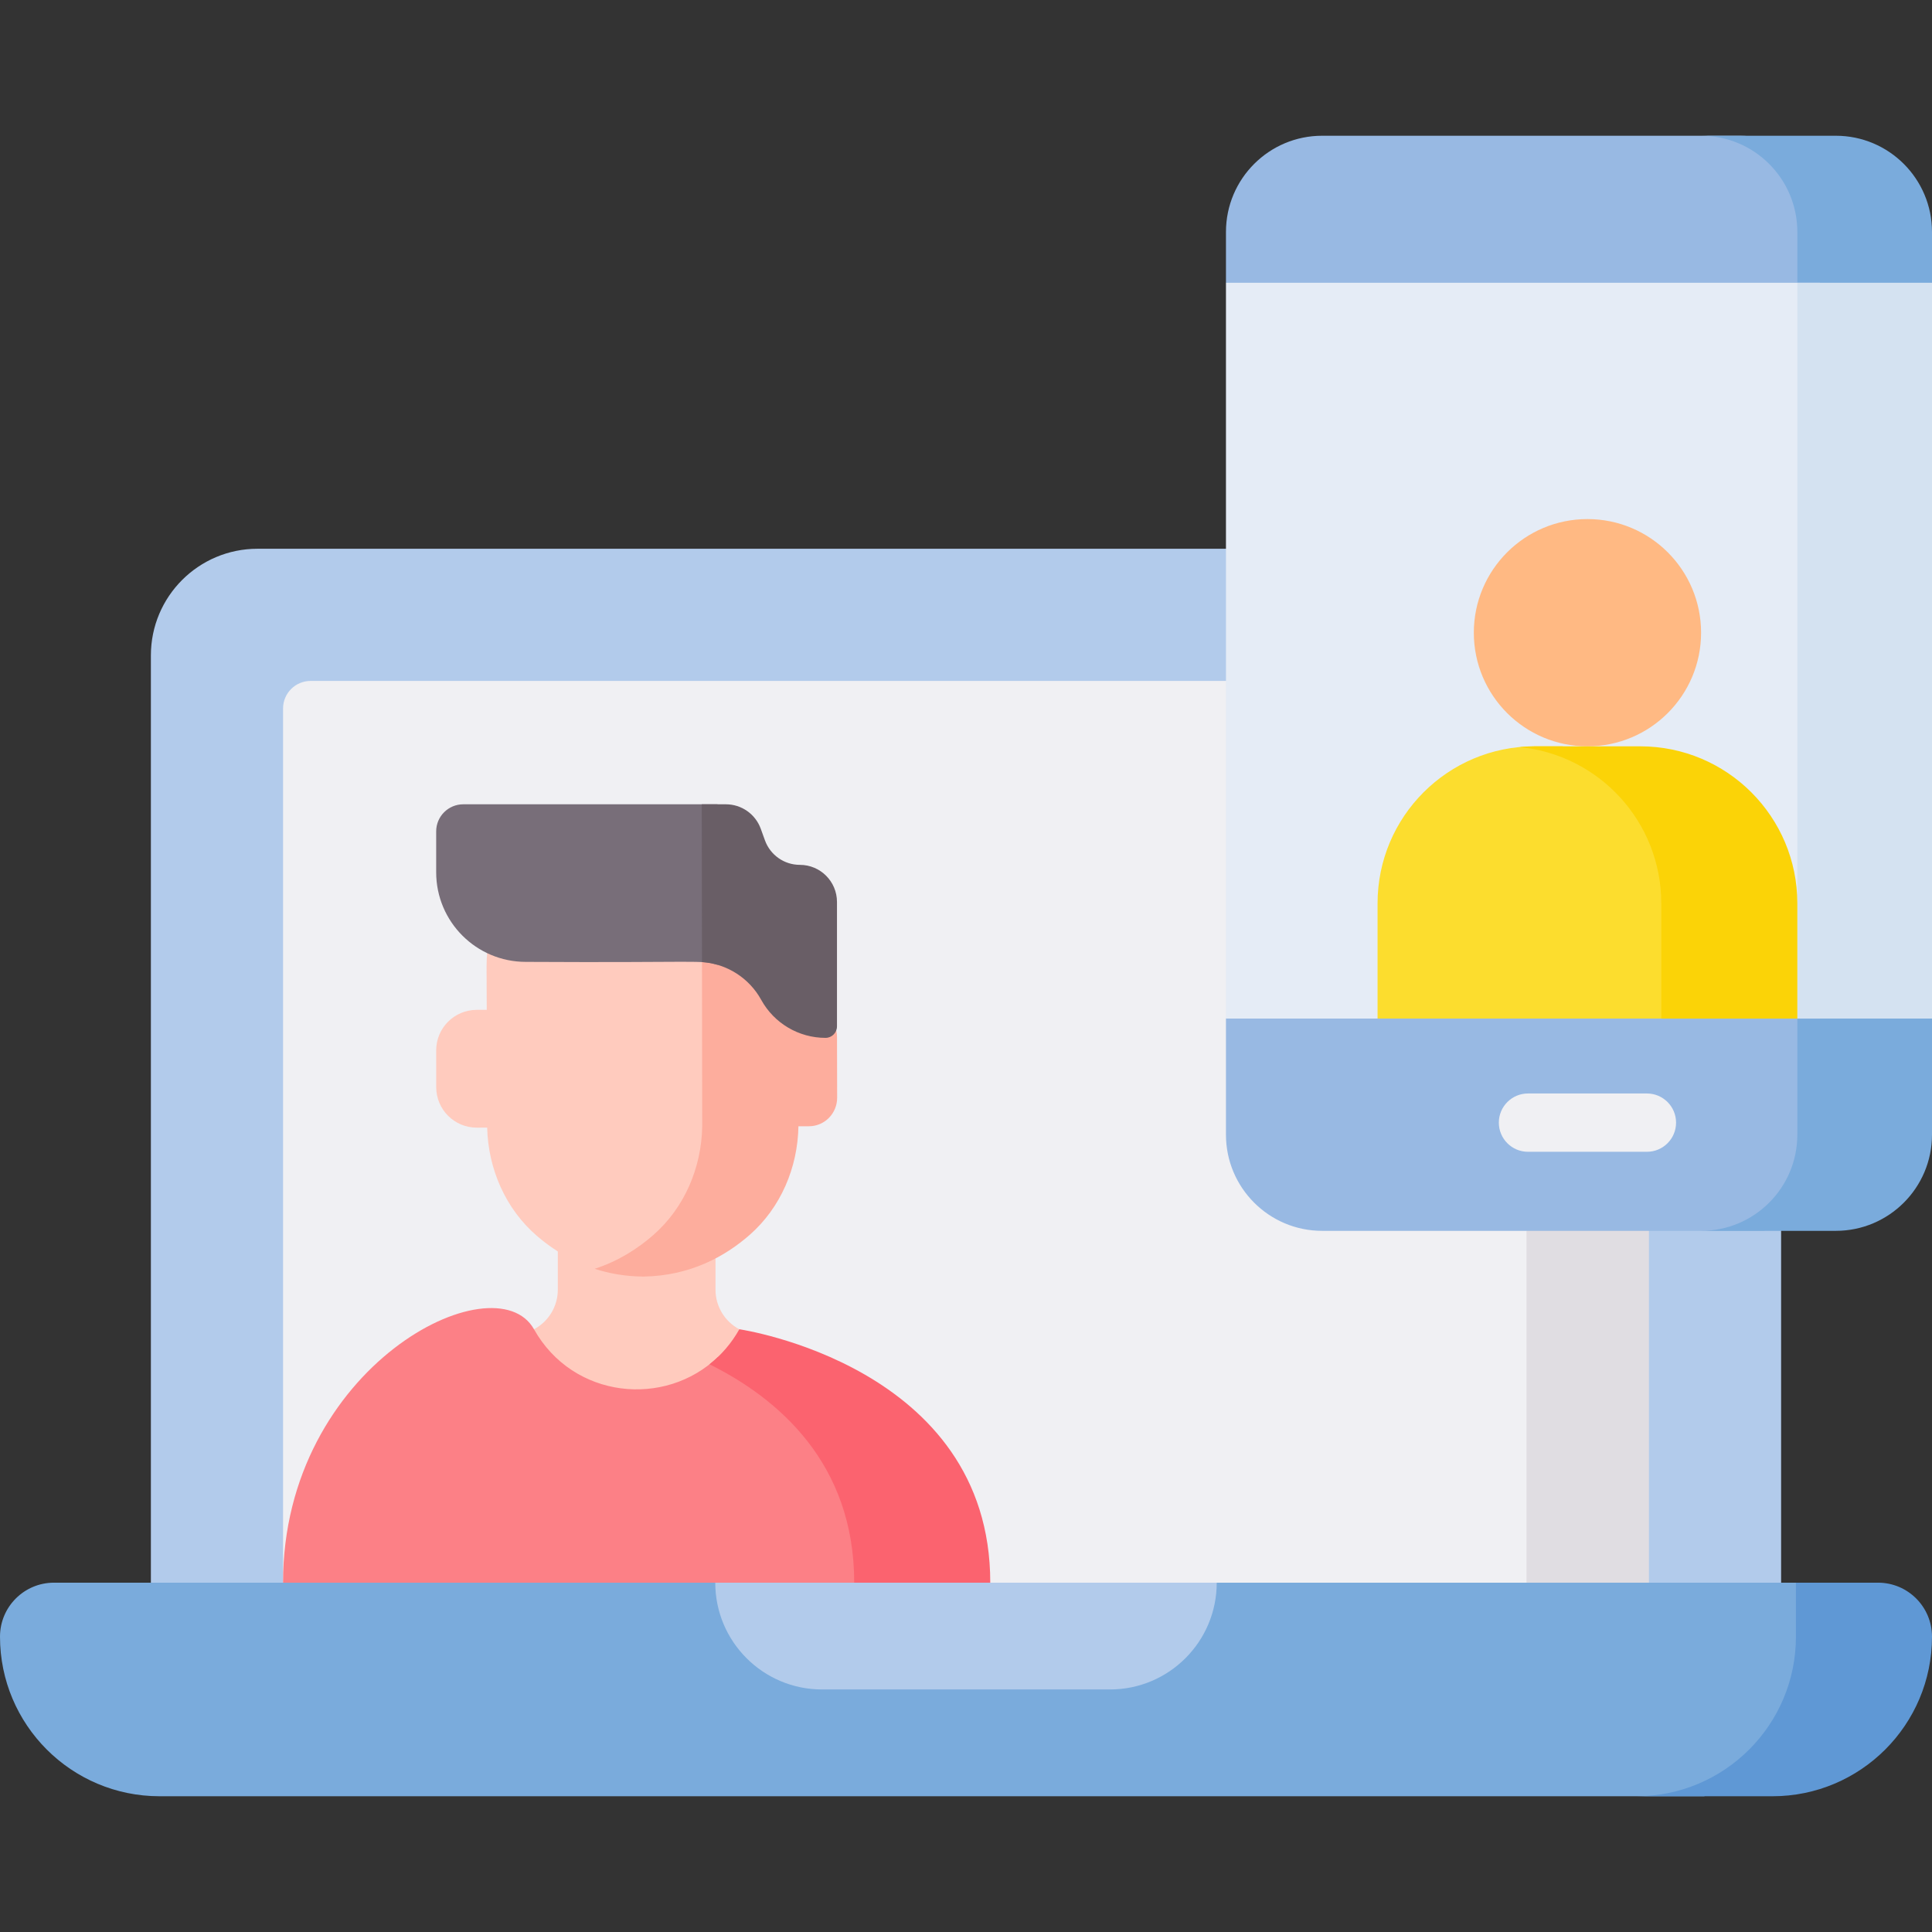
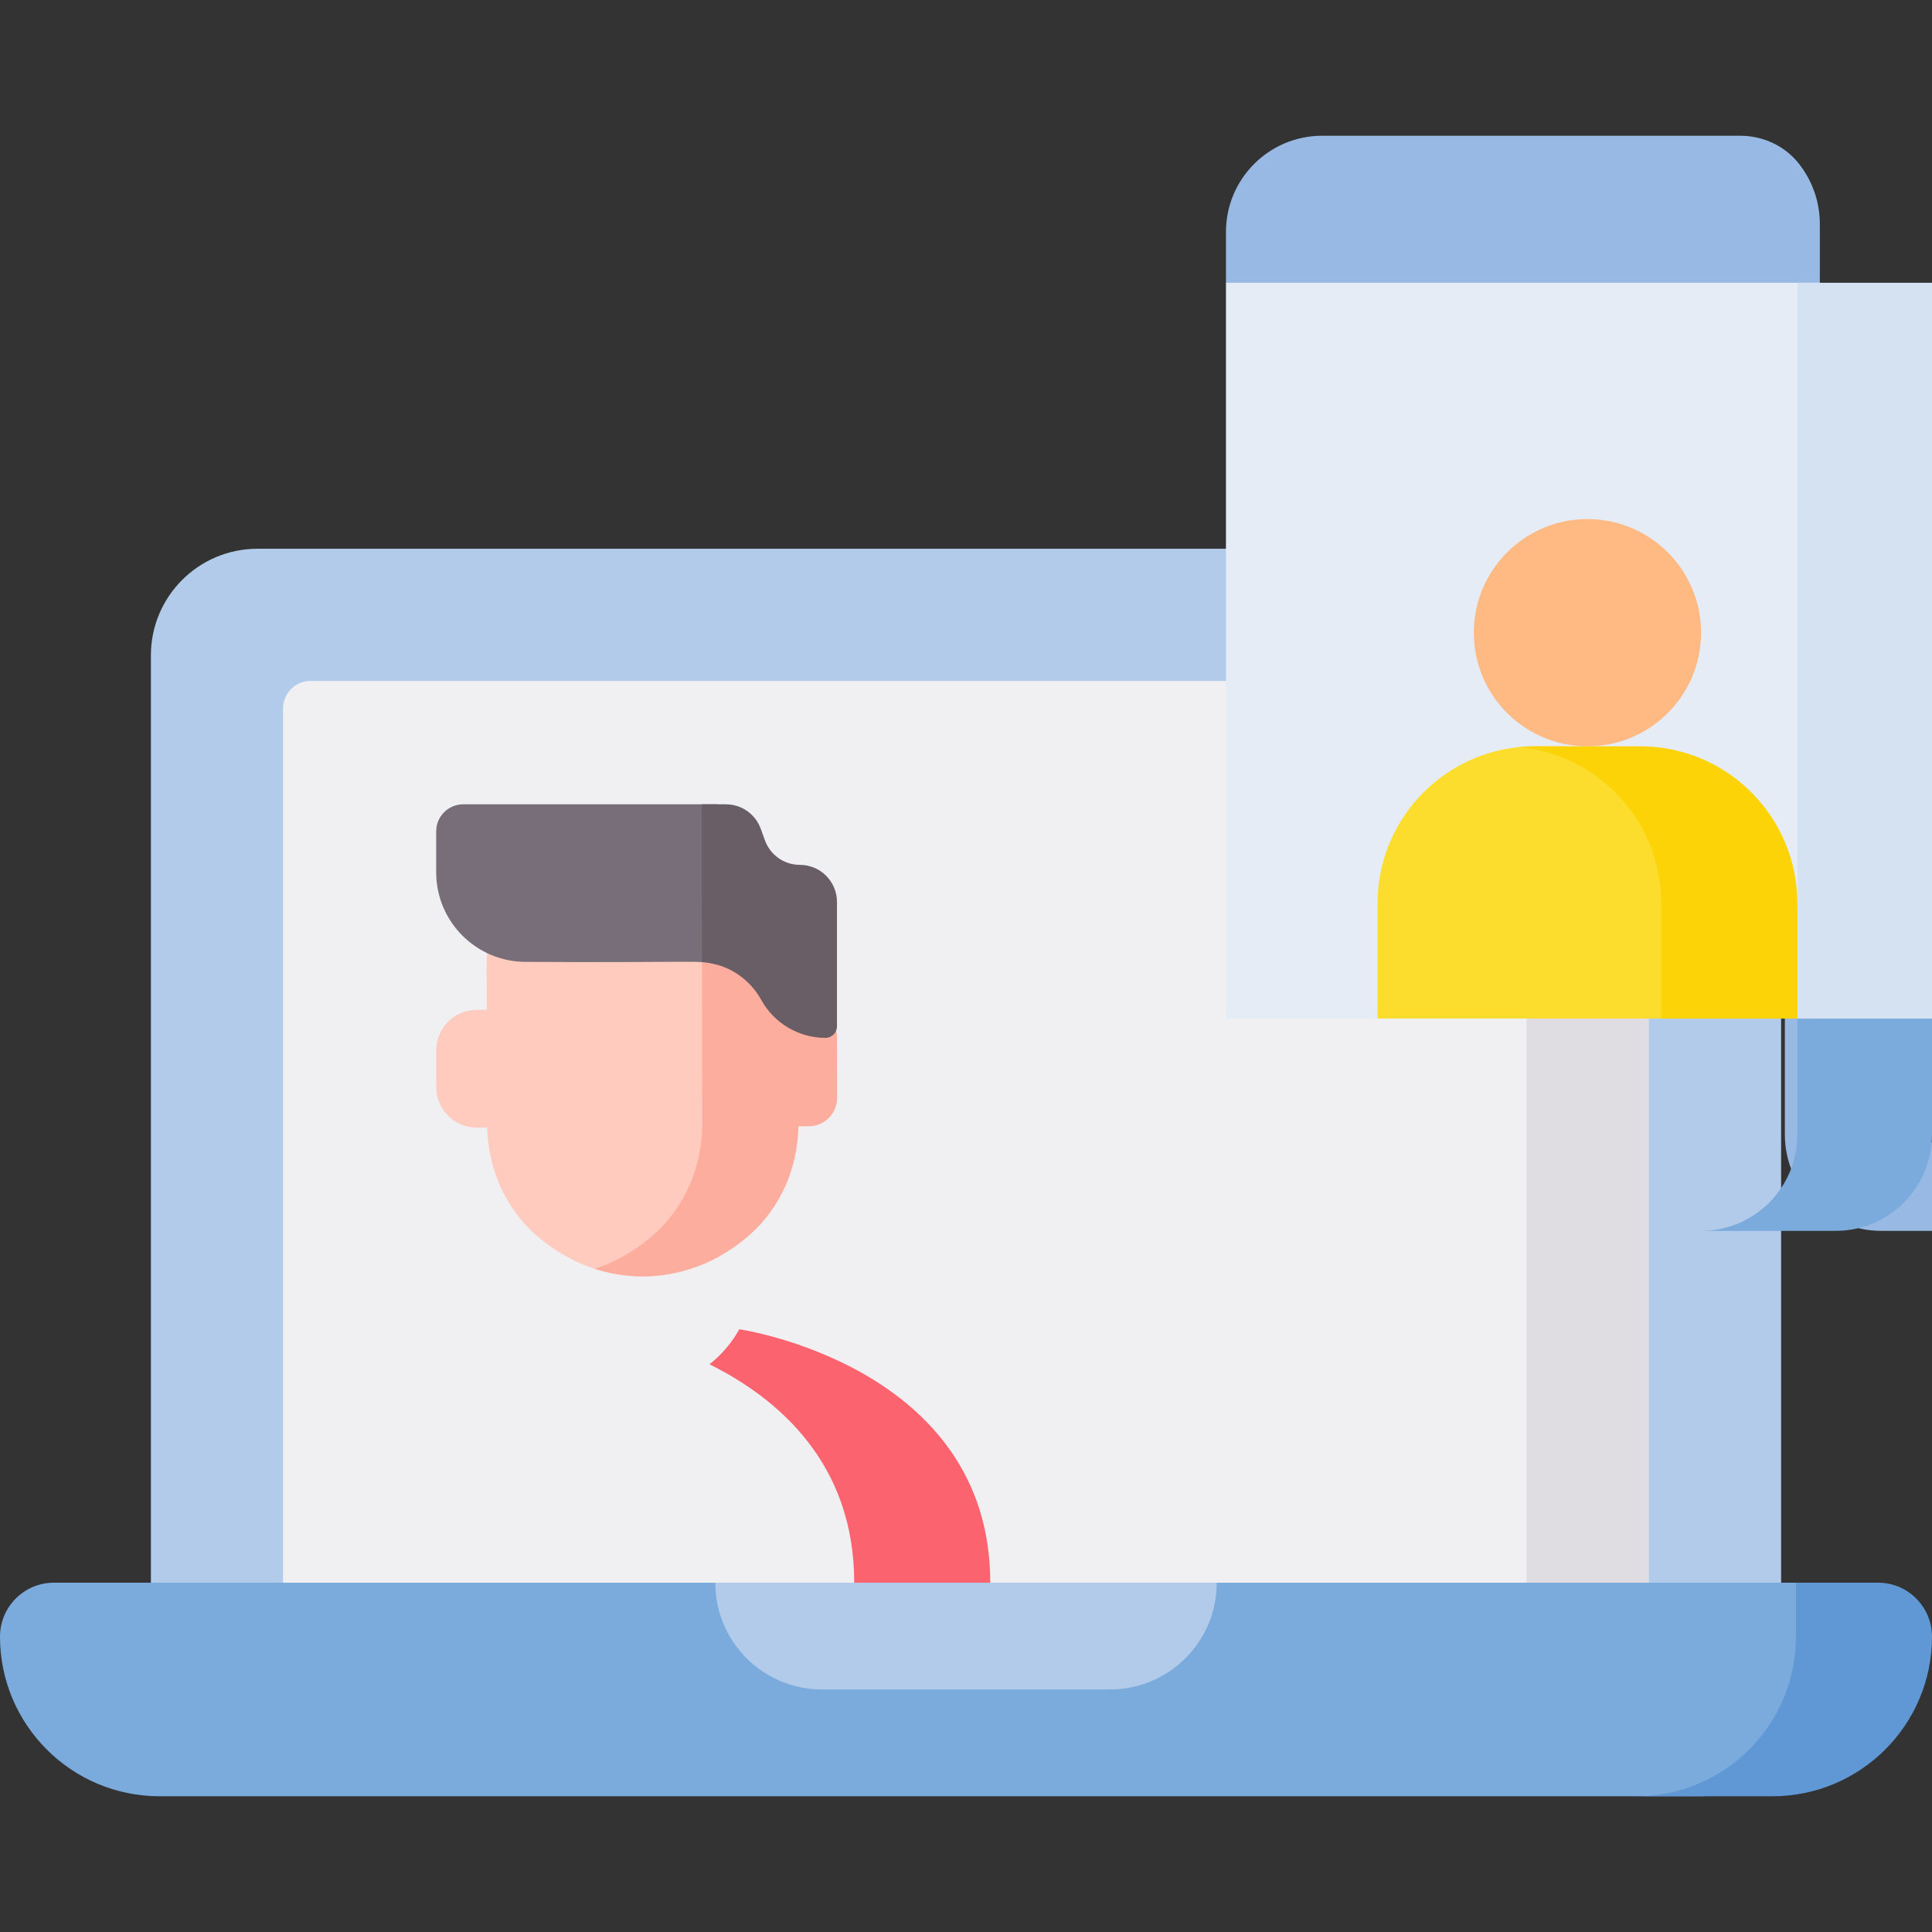
<svg xmlns="http://www.w3.org/2000/svg" id="Capa_1" height="512" viewBox="0 0 512 512" width="512">
  <rect x="0" y="0" width="512" height="512" fill="#333333" stroke="none" />
  <g>
    <g>
      <g>
        <g>
          <g>
            <g>
              <g>
                <path d="m472.014 454.452h-432.028v-280.766c0-15.608 12.652-28.26 28.26-28.26h375.507c15.608 0 28.26 12.652 28.26 28.26v280.766z" fill="#b2cbeb" />
                <path d="m82.319 180.453c-4.035 0-7.306 3.271-7.306 7.306v231.667h338.797v-238.973z" fill="#f0f0f3" />
                <path d="m436.988 419.426v-231.667c0-4.035-3.271-7.306-7.306-7.306h-25.144v238.973z" fill="#e0dde2" />
                <g>
                  <path d="m481.953 435.449v-10.156l-6.009-5.867h-461.637c-7.902 0-14.307 6.405-14.307 14.306 0 23.358 18.935 42.293 42.293 42.293h409.294c17.548-5.15 30.366-21.361 30.366-40.576z" fill="#7aabdc" />
                </g>
                <path d="m497.693 419.426h-21.75v14.307c0 23.358-18.935 42.293-42.293 42.293h36.056c23.358 0 42.293-18.935 42.293-42.293.001-7.902-6.404-14.307-14.306-14.307z" fill="#5f98d5" />
                <path d="m189.553 419.426c0 15.63 12.67 28.3 28.3 28.3h76.294c15.63 0 28.3-12.67 28.3-28.3z" fill="#b2cbeb" />
              </g>
            </g>
            <g>
              <g>
                <g>
                  <g>
                    <g>
                      <g>
                        <g>
                          <g>
                            <g>
                              <g>
                                <g>
                                  <g>
                                    <g>
                                      <g>
-                                         <path d="m168.722 389.943c13.23 0 34.282-35.308 30.196-36.095l-2.987-1.579c-3.883-2.053-6.313-6.085-6.313-10.478v-28.786h-41.792v28.786c0 4.392-2.429 8.425-6.313 10.478l-2.987 1.579c-4.086.787 16.966 36.095 30.196 36.095z" fill="#ffcbbe" />
-                                         <path d="m232.428 419.393c0-30.631-18.89-47.675-36.535-56.916-.368-.193-3.244-1.688-5.591-2.905-14.059 13.558-38.445 11.132-48.789-7.302s-66.501 9.652-66.501 67.124v.033h157.415v-.034z" fill="#fc8086" />
                                        <path d="m195.931 352.269c-2.115 3.769-4.826 6.851-7.907 9.28 18.139 9.011 38.351 26.158 38.351 57.843v.033h36.056v-.033c.001-57.471-66.5-67.123-66.5-67.123z" fill="#fb636f" />
                                      </g>
                                    </g>
                                  </g>
                                </g>
                              </g>
                            </g>
                          </g>
                        </g>
                      </g>
                    </g>
                  </g>
                </g>
              </g>
              <g>
                <path d="m177.032 329.187c8.406-7.388 13.03-18.235 13.222-29.483l-.09-73.229c-6.069-2.137-12.982-3.123-20.131-3.173-21.634.337-41.188 9.145-41.088 32.984l.033 7.992.014 3.344-2.666.001c-5.932.003-10.737 4.815-10.733 10.746l.007 9.738c.004 5.93 4.814 10.734 10.744 10.731l2.757-.001c.278 10.968 4.876 21.506 13.133 28.642 5.266 4.55 12.223 8.622 20.998 10.166 5.477-2.116 10.061-5.172 13.8-8.458z" fill="#ffcbbe" />
                <path d="m221.817 274.782c-.017-4.174-3.374-7.544-7.498-7.526l-2.813.012-.047-11.335c-.074-17.674-10.949-27.026-25.463-30.719l.1 73.269c-.187 10.97-4.697 21.547-12.894 28.753-4.125 3.625-9.3 6.969-15.604 9.013 3.876 1.255 8.172 2.024 12.914 2.057 12.298-.191 21.587-5.27 28.187-11.071 8.197-7.205 12.707-17.783 12.894-28.753l2.824-.012c4.124-.018 7.453-3.416 7.436-7.59z" fill="#fdad9d" />
                <path d="m190.199 255.71-.052-42.565h-67.374c-3.966 0-7.181 3.215-7.181 7.181v10.833c0 13.116 10.632 23.748 23.748 23.748 46.901.269 46.07-.612 50.859.803z" fill="#786e79" />
              </g>
              <g>
                <path d="m211.973 229.195c-4.143 0-7.842-2.596-9.251-6.492l-1.109-3.066c-1.409-3.896-5.108-6.492-9.251-6.492h-6.383l.057 41.808c6.564.453 12.493 4.206 15.696 10.022 3.421 6.211 9.95 10.069 17.04 10.069 1.678 0 3.038-1.36 3.038-3.038v-32.972c.001-5.434-4.404-9.839-9.837-9.839z" fill="#695e66" />
              </g>
            </g>
          </g>
          <g>
            <g>
              <g fill="#98b9e3">
                <path d="m482.279 59.416c0-6.102-2.108-11.71-5.634-16.139-3.732-4.687-9.487-7.303-15.478-7.303h-110.777c-14.082 0-25.497 11.416-25.497 25.497v13.462l9.272 5.028h148.115v-20.545z" />
-                 <path d="m482.279 302.746v-37.842h-148.115l-9.272 5.028v30.758c0 14.082 11.416 25.497 25.497 25.497h117.056c8.769-4.159 14.834-13.091 14.834-23.441z" />
+                 <path d="m482.279 302.746v-37.842l-9.272 5.028v30.758c0 14.082 11.416 25.497 25.497 25.497h117.056c8.769-4.159 14.834-13.091 14.834-23.441z" />
              </g>
              <path d="m512 300.691v-30.758l-9.272-5.028h-26.414v35.786c0 14.082-11.416 25.497-25.497 25.497h35.686c14.081 0 25.497-11.416 25.497-25.497z" fill="#7aabdc" />
-               <path d="m476.314 61.472v18.49h26.414l9.272-5.028v-13.462c0-14.082-11.416-25.497-25.497-25.497h-35.686c14.081 0 25.497 11.415 25.497 25.497z" fill="#7aabdc" />
              <path d="m324.893 74.934h157.386v194.998h-157.386z" fill="#e5ecf6" />
              <path d="m476.314 74.934h35.686v194.998h-35.686z" fill="#d4e2f1" />
            </g>
            <g>
              <circle cx="420.691" cy="167.672" fill="#ffb983" r="30.112" />
              <path d="m444.944 237.989c0-19.27-13.101-35.467-30.879-40.205h-7.375c-22.987 0-41.621 18.634-41.621 41.621v30.527h79.875z" fill="#fcdd2e" />
              <path d="m434.693 197.784h-28.003c-1.359 0-2.701.07-4.027.198 21.097 2.026 37.594 19.796 37.594 41.424v30.527h36.056v-30.527c.001-22.987-18.633-41.622-41.62-41.622z" fill="#fbd307" />
            </g>
          </g>
        </g>
      </g>
    </g>
    <g>
      <g>
        <g>
          <g>
            <g>
-               <path d="m436.449 305.236h-31.515c-4.267 0-7.726-3.459-7.726-7.726s3.459-7.726 7.726-7.726h31.515c4.267 0 7.726 3.459 7.726 7.726s-3.459 7.726-7.726 7.726z" fill="#f0f0f3" />
-             </g>
+               </g>
          </g>
        </g>
      </g>
    </g>
  </g>
</svg>